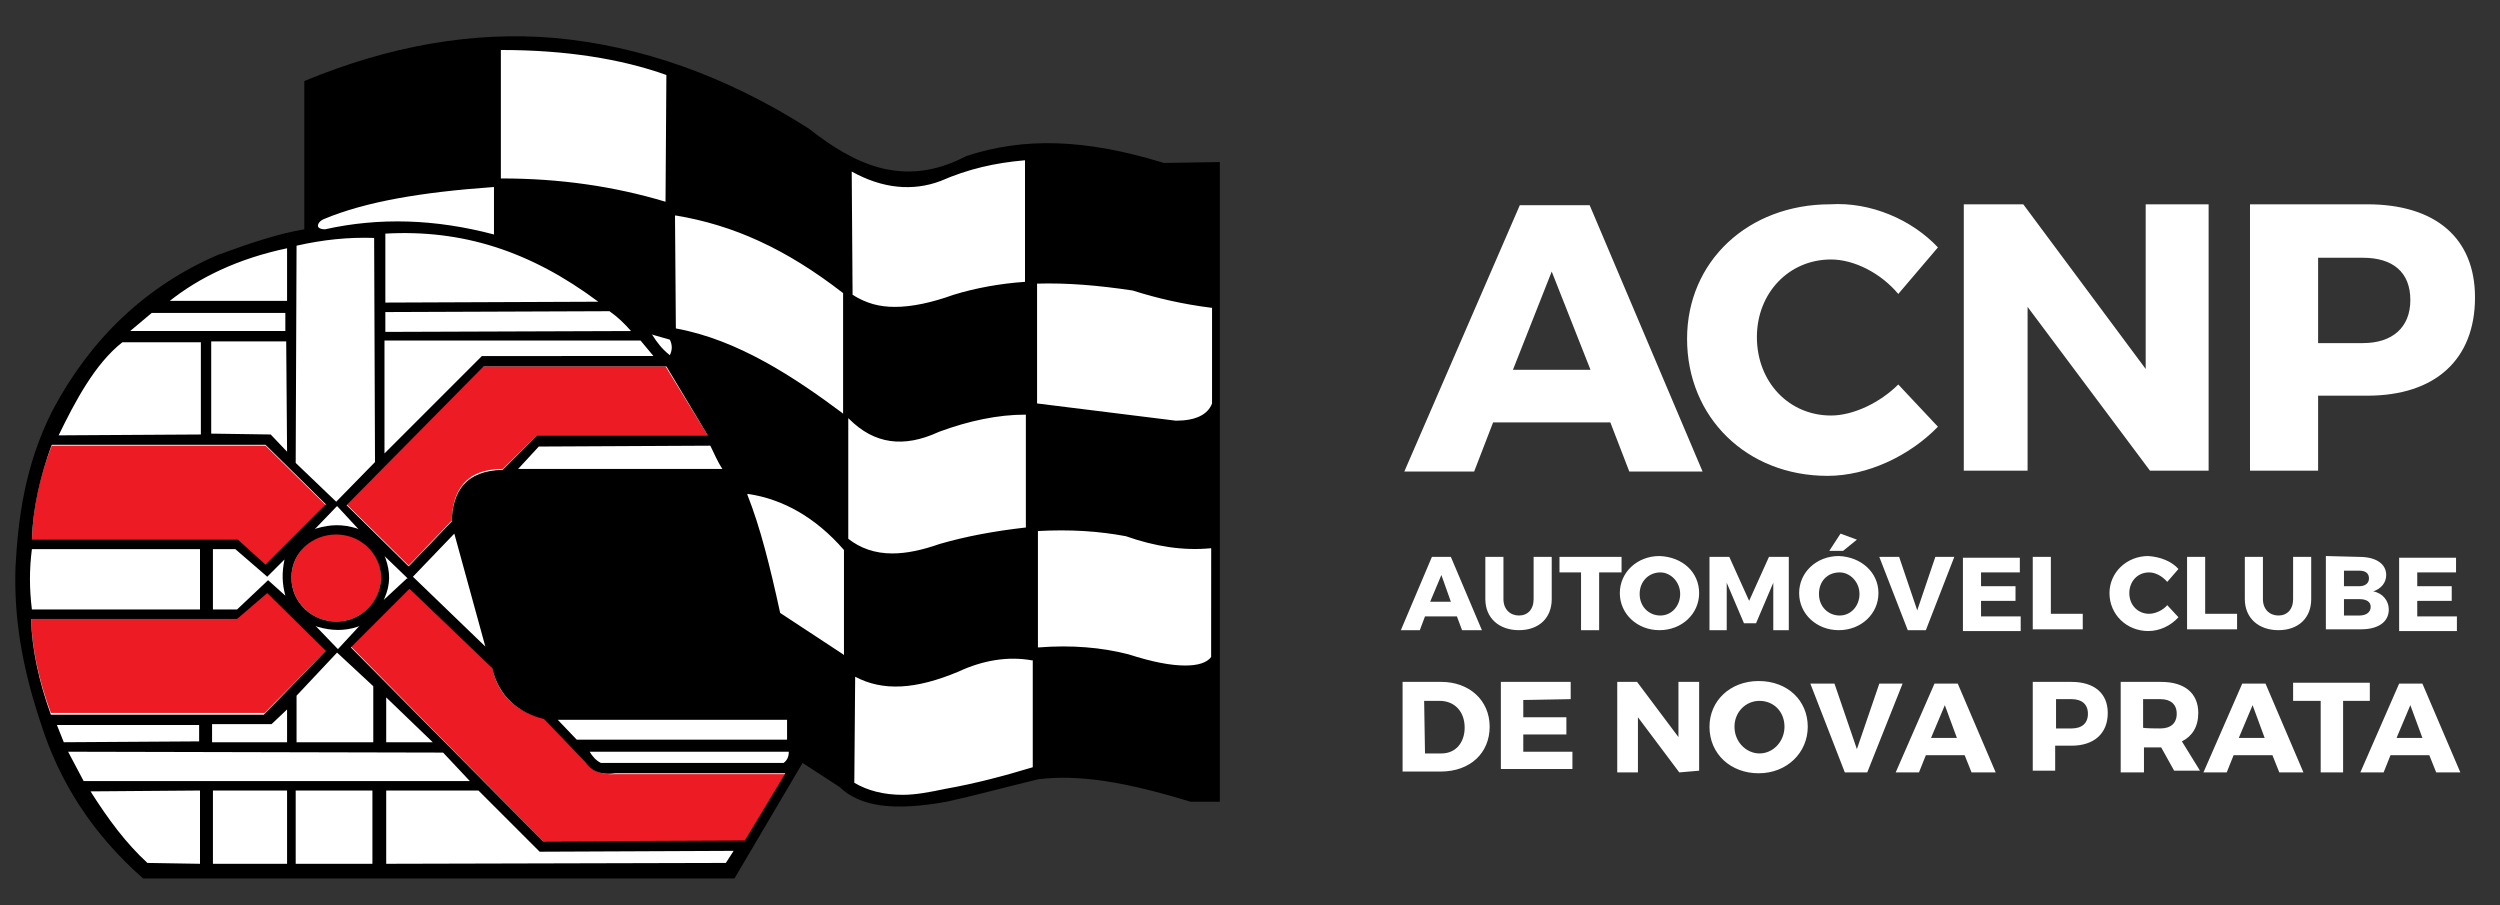
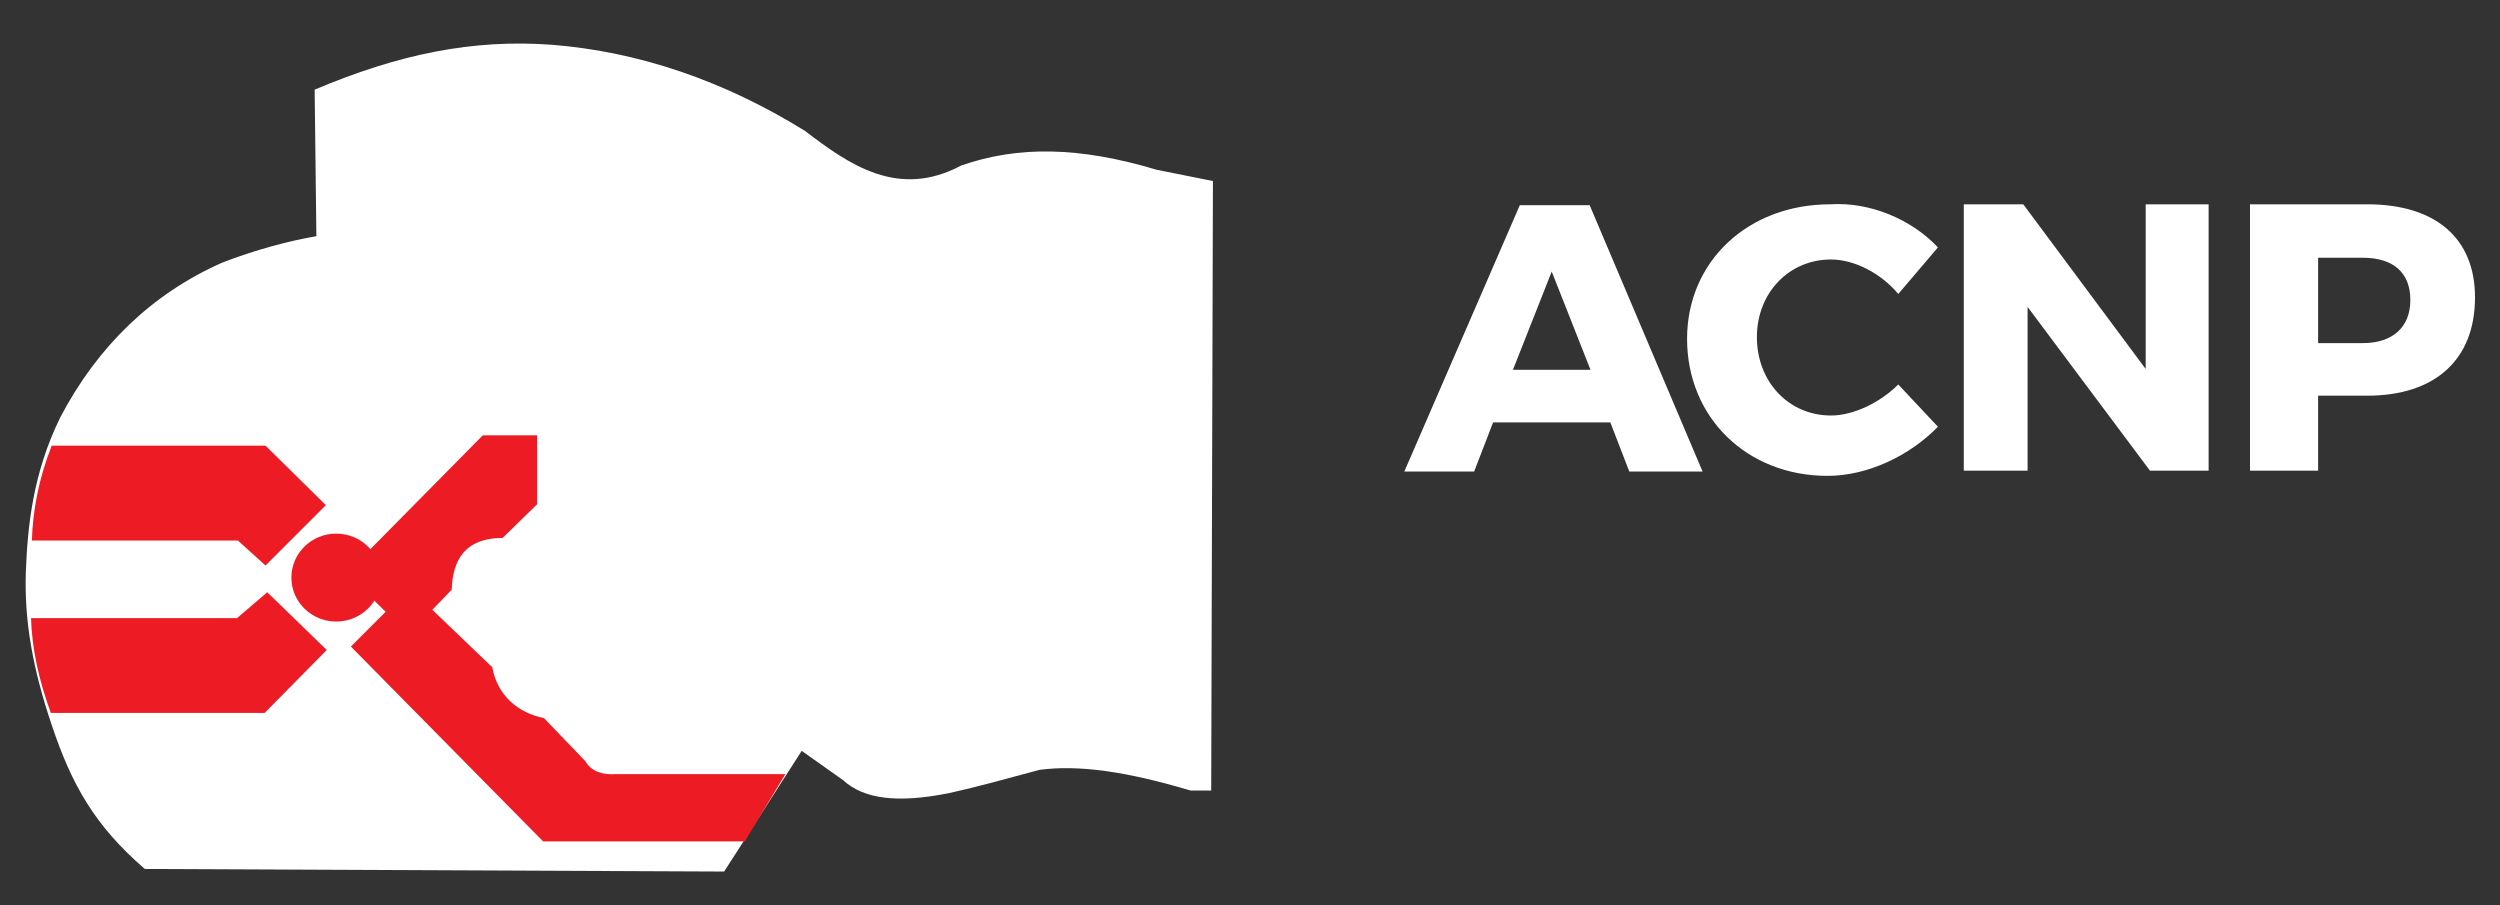
<svg xmlns="http://www.w3.org/2000/svg" id="Modo_de_isolamento" viewBox="0 0 290 105" width="290" height="105">
  <rect x="0" y="0" width="290" height="105" fill="#333333" stroke="none" />
  <style>.st0{fill:#FFFFFF;} .st1{fill:#ED1B23;}</style>
  <path class="st0" d="M134.2 19.7c-9-2.7-16.1-2.8-22.7-.5-7.3 3.9-13-.1-18.1-4C83.9 9.3 74 6 64.1 5.2c-9.3-.7-17.9 1.1-27.6 5.2l.2 17c-3 .5-7.2 1.6-11 3.1-8.1 3.6-14.4 9.7-18.7 17.9-3.2 6.5-3.8 12.7-4 17.9-.2 5.7.8 11.3 3 17.8 2.3 6.9 5 11.7 10.8 16.7l67.2.3 9-14 4.8 3.4c2.4 2.2 6.3 2.7 12.3 1.5 3.2-.7 6.4-1.6 10.5-2.7 4.6-.6 10.1.2 17.5 2.4h2.4l.2-70.7-6.5-1.3zM173.2 49l-2.2 5.7h-8.1l13.4-30.9h8.1l13.1 30.9H189l-2.2-5.7h-13.6zm6.8-17.5l-4.5 11.4h9L180 31.5zM224.8 28.7l-4.6 5.4c-2-2.4-5.1-4-7.8-4-4.9 0-8.6 3.9-8.6 9 0 5.2 3.7 9.1 8.6 9.1 2.6 0 5.7-1.5 7.8-3.6l4.6 4.9c-3.3 3.4-8.2 5.7-12.8 5.7-9.4 0-16.3-6.8-16.3-15.9 0-9 7.1-15.6 16.6-15.6 4.7-.3 9.5 1.8 12.5 5zM249.4 54.6l-14.2-19v19h-7.4V23.7h6.9l14.2 19.1V23.7h7.3v30.9h-6.8zM274.6 23.7c7.9 0 12.5 3.9 12.5 10.8 0 7.2-4.6 11.4-12.5 11.4h-5.7v8.7H261V23.7h13.6zm-5.7 16.1h5.2c3.4 0 5.5-1.8 5.5-5s-2-4.9-5.5-4.9h-5.2v9.9z" />
-   <path class="st1" d="M30.8 65.6l7-7-7-6.9H6c-1.5 3.8-2.2 7.5-2.3 11h23.9l3.2 2.9zM37.9 75.4L31 68.7l-3.5 3H3.6c.1 3.5.9 7.2 2.3 11h24.8l7.2-7.3zM62.3 50.5h19.8l-4.9-8H56l-15.8 16 7.2 7.1 5-5.2c.1-3.5 1.6-6 5.9-6l4-3.9z" />
+   <path class="st1" d="M30.8 65.6l7-7-7-6.9H6c-1.5 3.8-2.2 7.5-2.3 11h23.9l3.2 2.9zM37.9 75.4L31 68.7l-3.5 3H3.6c.1 3.5.9 7.2 2.3 11h24.8l7.2-7.3zM62.3 50.5h19.8H56l-15.8 16 7.2 7.1 5-5.2c.1-3.5 1.6-6 5.9-6l4-3.9z" />
  <ellipse class="st1" cx="39" cy="67" rx="5.2" ry="5.1" />
  <path class="st1" d="M67.9 88.3l-4.8-5c-3-.6-5.4-2.6-6-5.9l-9.6-9.2-6.8 6.8L63 97.6h23.4l4.7-7.8H71.4c-1.5.1-2.8-.3-3.5-1.5z" />
-   <path d="M135 18.9c-9.1-2.8-16.2-3-22.9-.8-7.4 3.9-13.2.8-18.3-3.2-9.6-6.1-19.5-9.6-29.5-10.5-9.4-.8-19.1.9-29 5v17.2c-3 .5-6.3 1.6-10.1 3-8.3 3.6-14.7 9.7-19.1 18-3.3 6.5-4 12.8-4.3 18.1-.2 5.8.7 11.5 2.9 18.1 2.2 7 6.1 13 11.9 18.1h68.6l7.9-13.4 4.3 2.8c2.4 2.3 6.3 2.8 12.4 1.7 3.2-.7 6.5-1.6 10.6-2.6 4.7-.6 10.2.3 17.7 2.6h3.4V18.8l-6.5.1zm-26.1 31.2c3.5-1.3 6.9-2 10-2h.1v13.1h-.1c-3.5.4-6.8 1-9.9 1.9-2 .7-3.8 1.1-5.5 1.1-2 0-3.7-.6-5.1-1.7v-14l.1.1c2.9 2.9 6.3 3.4 10.4 1.5zM98.8 19.9c3.6 2 7.1 2.3 10.3 1.1 3.2-1.4 6.3-2.1 9.7-2.4h.1v14.1h-.1c-2.8.2-5.6.7-8.2 1.5-2.5.9-4.8 1.4-6.8 1.4-1.8 0-3.3-.4-4.9-1.4l-.1-14.3zm.4 58.6c3.2 1.7 7 1.5 12-.6 2.8-1.3 5.7-1.8 8.5-1.3h.1V89c-3.3 1-6.7 1.9-10.1 2.5-1.9.4-3.5.7-5 .7-2.2 0-4.1-.5-5.6-1.4l.1-12.3zm21.1-45.6c3.5-.1 7.1.2 11.1.8 2.8.9 5.9 1.6 9.1 2h.1v11.1c-.5 1.3-1.9 2-4.2 2l-16.1-2V32.9zm.1 28.7c3.7-.2 7 0 10.2.6 3.4 1.2 6.7 1.7 9.8 1.4h.1v12.6c-.5.7-1.6 1-3 1-1.7 0-3.8-.4-6.6-1.3-3.1-.8-6.6-1.1-10.4-.8h-.1V61.6zM64.7 83.5h26.6v2.3H66.9l-2.2-2.3zm5 5c-.6-.3-1-.8-1.3-1.3h23.1c0 .6-.2 1-.6 1.3H69.7zm14.1-34.1H60.1l2.4-2.6 19.9-.1c.4.8.8 1.8 1.4 2.7zm-5.4-16.3L78.3 25h.1c6.6 1.1 12.7 3.8 19.4 9v14l-.1-.1c-5.5-4.1-12.1-8.5-19.3-9.8zm3.7 12.4H62.3l-4 4c-4.3.1-5.8 2.5-5.9 6l-5 5.2-7.2-7.1 15.9-16.1h21.2l4.8 8zM56.3 75l-8.4-8.1 4.8-5L56.3 75zM44.7 64.7l-.1-.2 2.7 2.6h-.1l-2.7 2.5.1-.2c.7-1.6.7-3 .1-4.7zm.1 16.2l5.4 5.2h-5.4v-5.2zm0 19.3v-8.5h10.7l7.1 7.1 22.5-.1-.9 1.4-39.4.1zm-1.6 0h-8.9v-8.5h8.9v8.5zm-9.9 0h-8.6v-8.5h8.6v8.5zm-10.1-8.5v8.5l-6.1-.1c-2.5-2.3-4.5-5-6.6-8.3l12.7-.1zm-.1-5.7l-15.7.1-.8-2h16.5V86zM7.9 87.2l43.5.1 3.1 3.3H9.7l-1.8-3.4zM24.6 84h6.9l1.8-1.7v3.8h-8.7V84zm9.8 2.1v-5.4l4.7-5 4.2 3.9v6.5h-8.9zm4.8-10.8l-2.6-2.7.2.1c1.7.5 3.2.5 4.7 0l.2-.1-2.5 2.7zm-.2-3.2c-2.8 0-5.2-2.2-5.2-5.1s2.4-5 5.2-5 5.2 2.2 5.2 5.1c-.1 2.7-2.3 5-5.2 5zm5.6-32.6h29.7l1.5 1.8H55.9L44.6 52.6V39.5zm.1-3.3l26-.1c1 .7 1.8 1.5 2.5 2.3l-28.5.1v-2.3zm0-9.1c8.9-.5 16.8 2 24.7 7.9l-24.7.1v-8zm12.6.1c-6.8-1.8-13.3-2-19.6-.6-.4 0-.7-.1-.8-.3-.1-.3.2-.7.7-.9 4.8-2 11.2-3.1 19.6-3.7h.1v5.5zM43.5 53.6L39 58.2l-4.7-4.5.1-25.2c3.1-.7 6-1 9-.9l.1 26zm-1.9 7.8l-.2-.1c-1.6-.5-3-.5-4.7 0l-.2.1 2.6-2.7 2.5 2.7zm36.1-20.2c-.9-.7-1.5-1.5-2-2.3l-.1-.1 2.1.6c.3.6.3 1.2 0 1.8zm-.5-17.8c-6-1.8-12.3-2.7-19-2.7h-.1V5.8h.1c7.3 0 13.8 1 19.1 2.9l-.1 14.7zM6.8 50.5c1.9-3.9 4.2-8.3 7.4-10.8h9.1v10.7l-16.5.1zm12.9-15.6c3.4-2.7 7.9-4.9 13.6-6.1v6.1H19.7zm13.6 17.5l-1.9-2-6.9-.1V39.6h8.7l.1 12.8zm-18.2-14l2.5-2.1h15.5v2.1h-18zm15.7 13.2l7 6.9-7 7-3.2-2.9H3.7c.1-3.5.9-7.2 2.3-11h24.8zm2.3 17.5l-2-1.8-3.6 3.4h-2.8v-7h2.6l3.7 3.2 2-2c-.3 1.5-.3 2.7.1 4.2zm-9.9 1.6H3.7c-.3-2.4-.3-4.7 0-7h19.5v7zm4.3 1.1l3.5-3 6.8 6.7-7.2 7.4H5.9C4.5 79 3.7 75.3 3.6 71.8h23.9zM63 97.6L40.7 75.1l6.8-6.8 9.6 9.2c.7 3.2 3 5.2 6 5.9l4.8 5c.8 1.2 2 1.5 3.5 1.3h19.7l-4.7 7.8-23.4.1zm27.5-26.5c-1.2-5.5-2.3-9.9-3.8-13.7v-.1h.1c4 .6 7.8 2.7 11.1 6.5V76l-.1-.1-7.3-4.8z" />
  <g>
-     <path class="st0" d="M165.3 71.5l-.6 1.6h-2.2l3.6-8.5h2.2l3.6 8.5h-2.3l-.6-1.6h-3.7zm1.9-4.8l-1.3 3.1h2.4l-1.1-3.1zM180 69.5c0 2.2-1.5 3.6-3.8 3.6s-3.9-1.4-3.9-3.6v-4.9h2.1v4.9c0 1.2.8 1.9 1.8 1.9s1.7-.7 1.7-1.9v-4.9h2.1v4.9zM185.5 66.4v6.7h-2.1v-6.7h-2.5v-1.8h7.2v1.8h-2.6zM197.1 68.8c0 2.4-2 4.3-4.6 4.3s-4.6-1.9-4.6-4.3 2-4.3 4.6-4.3c2.7.1 4.6 1.9 4.6 4.3zm-6.9.1c0 1.5 1.1 2.5 2.4 2.5 1.3 0 2.3-1.1 2.3-2.5s-1.1-2.5-2.3-2.5c-1.3 0-2.4 1-2.4 2.5zM205.7 73.1v-5.5l-2 4.7h-1.4l-2-4.7v5.5h-2v-8.5h2.3l2.3 5.1 2.3-5.1h2.3v8.5h-1.8zM217.9 68.8c0 2.4-2 4.3-4.6 4.3s-4.6-1.9-4.6-4.3 2-4.3 4.6-4.3c2.6.1 4.6 1.9 4.6 4.3zm-6.9.1c0 1.5 1.1 2.5 2.4 2.5 1.3 0 2.3-1.1 2.3-2.5s-1.1-2.5-2.3-2.5c-1.4 0-2.4 1-2.4 2.5zm2.8-5h-1.6l1.3-2 1.9.7-1.6 1.3zM221.3 73.1l-3.3-8.5h2.3l2.1 6.2 2.1-6.2h2.2l-3.3 8.5h-2.1zM229.8 66.4V68h4v1.7h-4v1.8h4.6v1.7h-6.7v-8.5h6.6v1.7h-4.5zM241.6 71.2V73h-5.8v-8.4h2.1v6.6h3.7zM252.7 66l-1.3 1.5c-.6-.7-1.4-1.1-2.1-1.1-1.4 0-2.3 1.1-2.3 2.4 0 1.4 1 2.4 2.3 2.4.7 0 1.6-.4 2.1-1l1.3 1.4c-.9 1-2.2 1.6-3.5 1.6-2.5 0-4.5-1.9-4.5-4.4 0-2.4 2-4.3 4.5-4.3 1.4.1 2.7.6 3.5 1.5zM259.5 71.2V73h-5.8v-8.4h2.1v6.6h3.7zM268.1 69.5c0 2.2-1.5 3.6-3.8 3.6s-3.9-1.4-3.9-3.6v-4.9h2.1v4.9c0 1.2.8 1.9 1.8 1.9s1.7-.7 1.7-1.9v-4.9h2.1v4.9zM273.7 64.6c1.9 0 3.1.8 3.1 2.1 0 .9-.6 1.6-1.5 1.9 1.1.2 1.8 1.1 1.8 2.1 0 1.5-1.3 2.3-3.2 2.3h-4.1v-8.5l3.9.1zm-1.8 3.4h1.8c.6 0 1.1-.3 1.1-.9s-.4-.9-1.1-.9h-1.8V68zm0 3.4h1.8c.8 0 1.3-.4 1.3-1s-.5-.9-1.3-.9h-1.8v1.9zM280.4 66.4V68h4v1.7h-4v1.8h4.6v1.7h-6.7v-8.5h6.6v1.7h-4.5z" />
-   </g>
+     </g>
  <g>
-     <path class="st0" d="M167.2 79.1c3.2 0 5.6 2.1 5.6 5.2 0 3-2.2 5.2-5.7 5.2h-4.4V79.1h4.5zm-1.9 8.3h1.9c1.7 0 2.7-1.3 2.7-3 0-1.9-1.2-3.1-2.9-3.1h-1.8l.1 6.1zM176.7 81.2v2h5v2h-5v2h5.7v2h-8.3V79.1h8.1v2l-5.5.1zM194.8 89.6l-4.8-6.4v6.4h-2.4V79.1h2.3l4.8 6.4v-6.4h2.4v10.3l-2.3.2zM209.7 84.3c0 3-2.4 5.4-5.7 5.4-3.2 0-5.7-2.2-5.7-5.4 0-3 2.4-5.3 5.7-5.3 3.4 0 5.7 2.3 5.7 5.3zm-8.5 0c0 1.8 1.4 3.1 2.9 3.1 1.6 0 2.9-1.4 2.9-3.1 0-1.8-1.3-3-2.9-3s-2.9 1.3-2.9 3zM214 89.6l-4-10.3h2.8l2.6 7.6 2.6-7.6h2.7l-4.1 10.3H214zM223.4 87.6l-.8 2h-2.7l4.5-10.3h2.7l4.4 10.3h-2.8l-.8-2h-4.5zm2.2-5.8l-1.6 3.8h3l-1.4-3.8zM240.3 79.1c2.6 0 4.2 1.3 4.2 3.6 0 2.4-1.6 3.8-4.2 3.8h-1.9v2.9h-2.6V79.1h4.5zm-1.8 5.4h1.8c1.2 0 1.9-.6 1.9-1.7s-.7-1.7-1.9-1.7h-1.8v3.4zM250.7 86.7h-2v2.9H246V79.1h4.7c2.7 0 4.3 1.3 4.3 3.6 0 1.6-.7 2.7-1.9 3.3l2.1 3.4h-3l-1.5-2.7zm-.1-2.2c1.2 0 1.9-.6 1.9-1.7s-.7-1.7-1.9-1.7h-2v3.3c-.1.1 2 .1 2 .1zM259.1 87.6l-.8 2h-2.7l4.5-10.3h2.7l4.4 10.3h-2.8l-.8-2h-4.5zm2.2-5.8l-1.6 3.8h3l-1.4-3.8zM271.8 81.3v8.3h-2.6v-8.3H266v-2.1h8.9v2.1h-3.1zM277.3 87.6l-.8 2h-2.7l4.5-10.3h2.7l4.4 10.3h-2.8l-.8-2h-4.5zm2.3-5.8l-1.6 3.8h3l-1.4-3.8z" />
-   </g>
+     </g>
</svg>